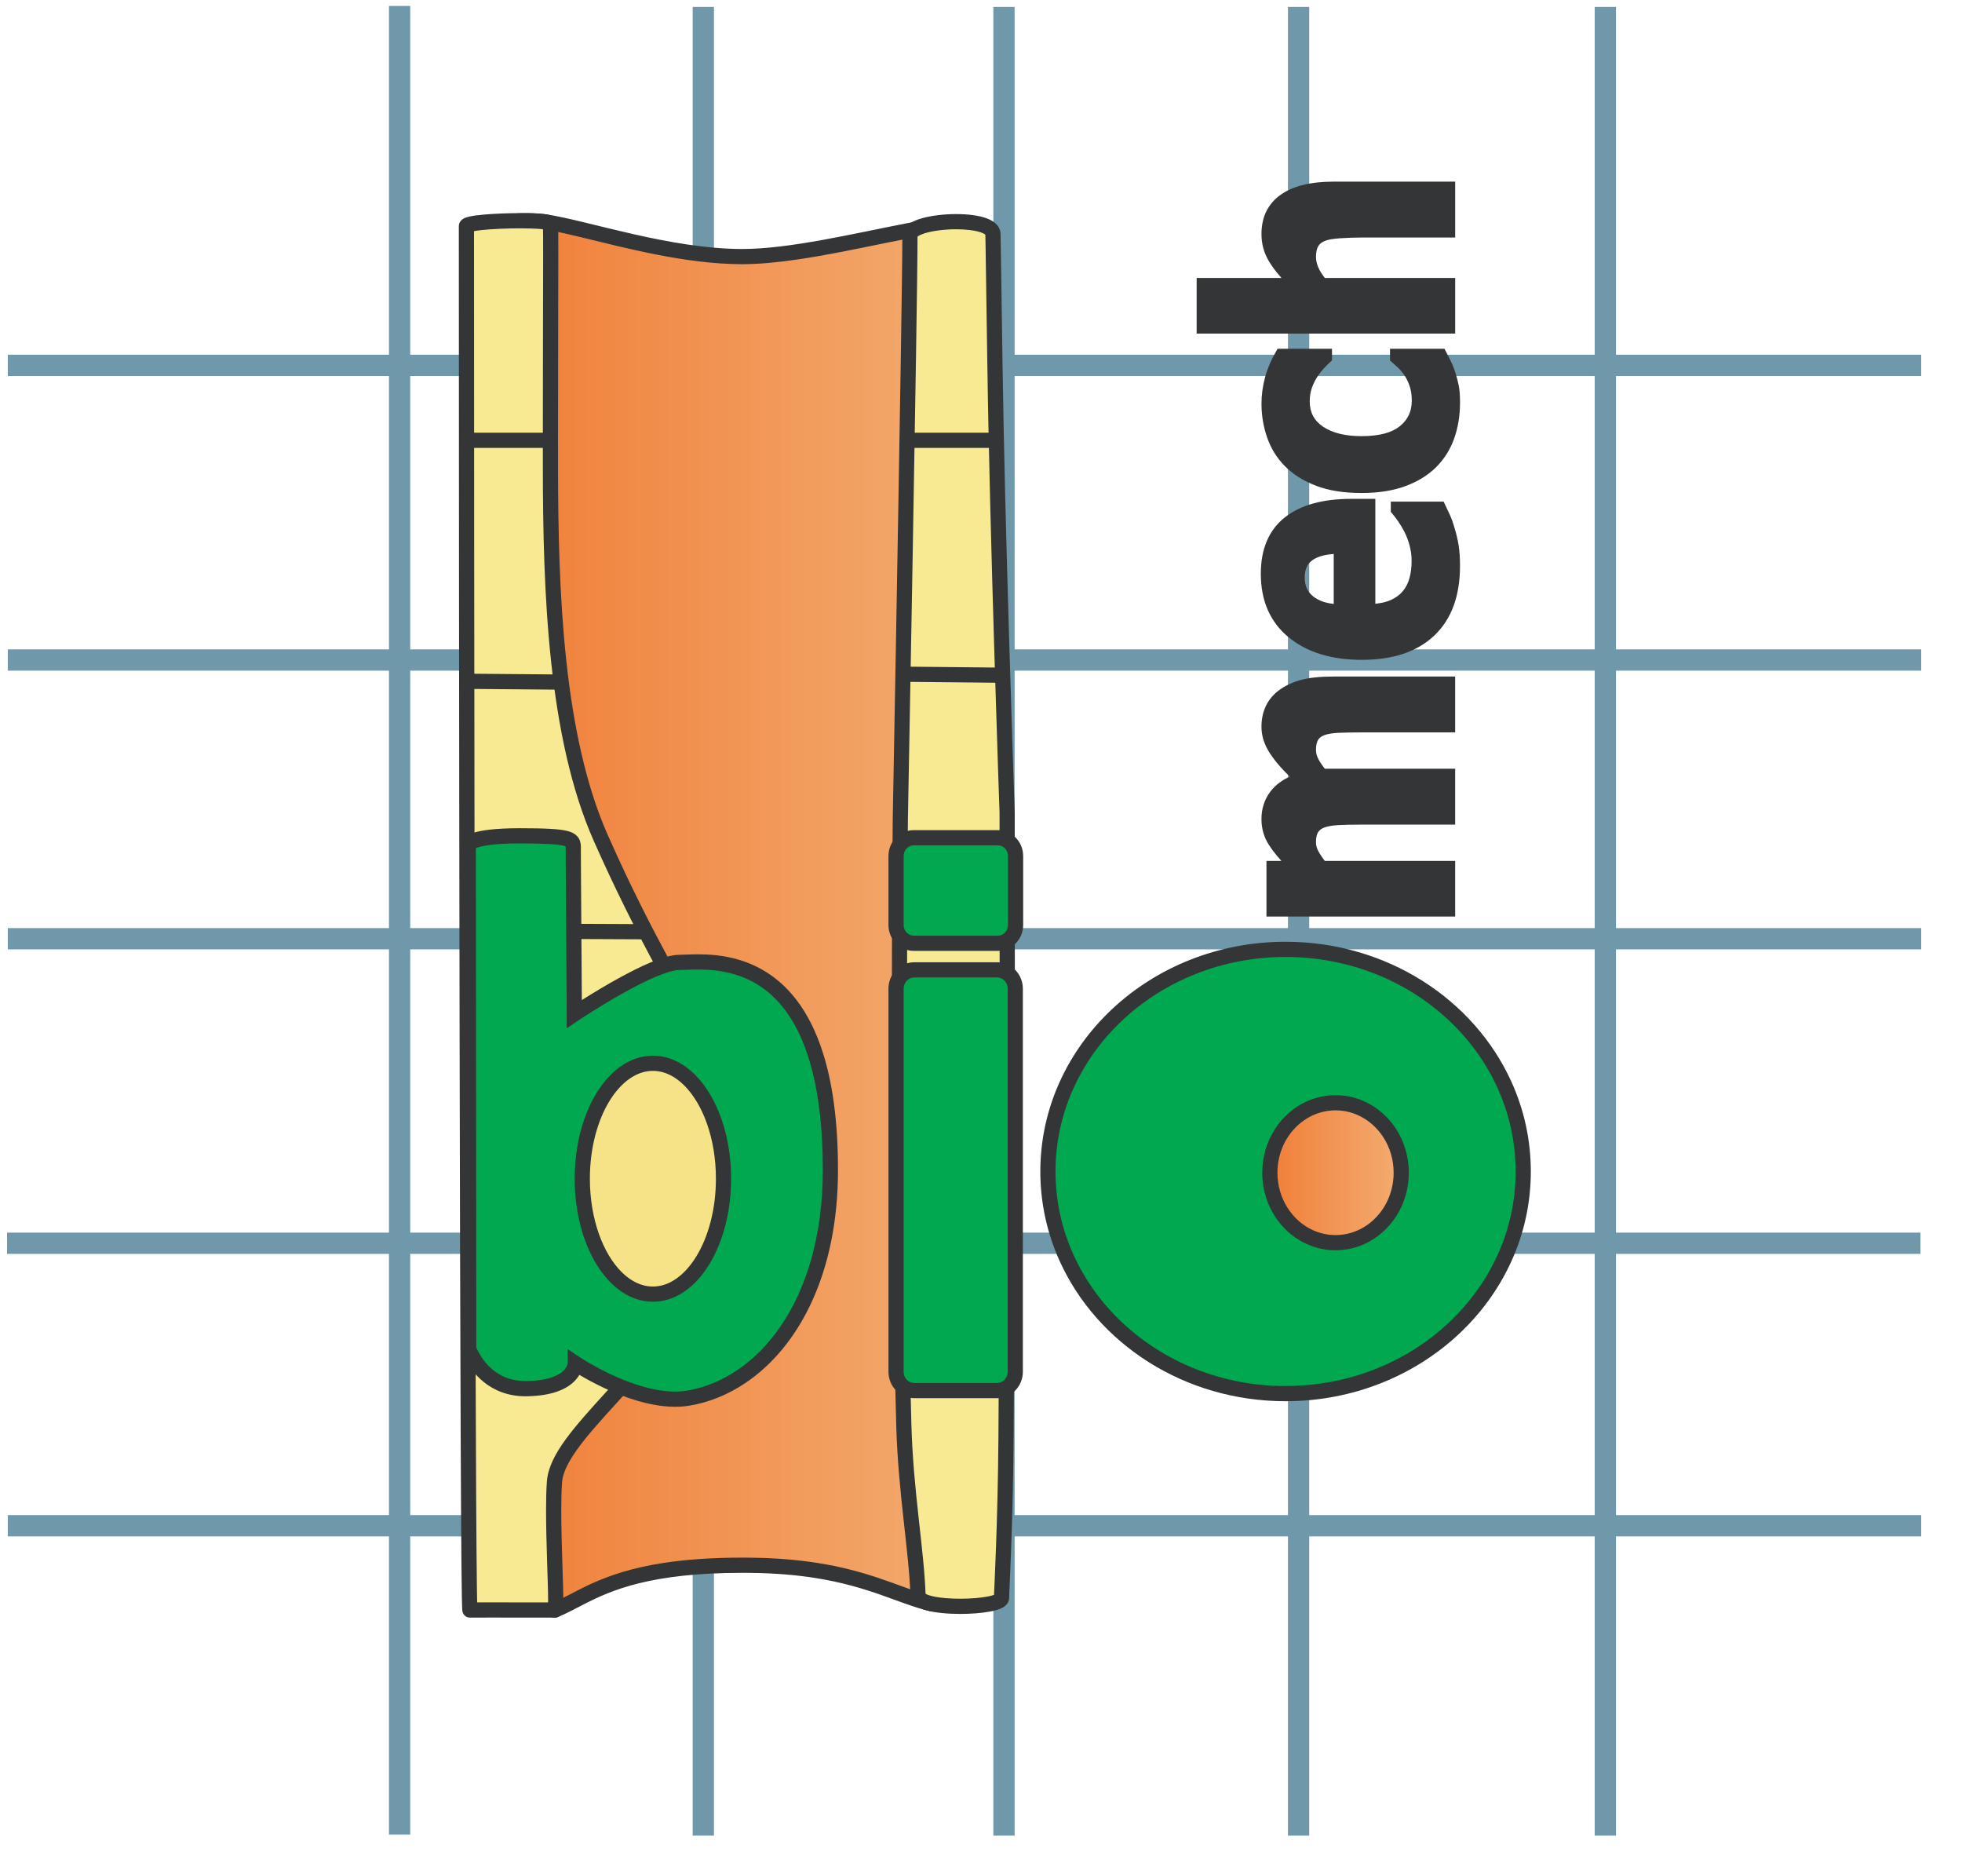
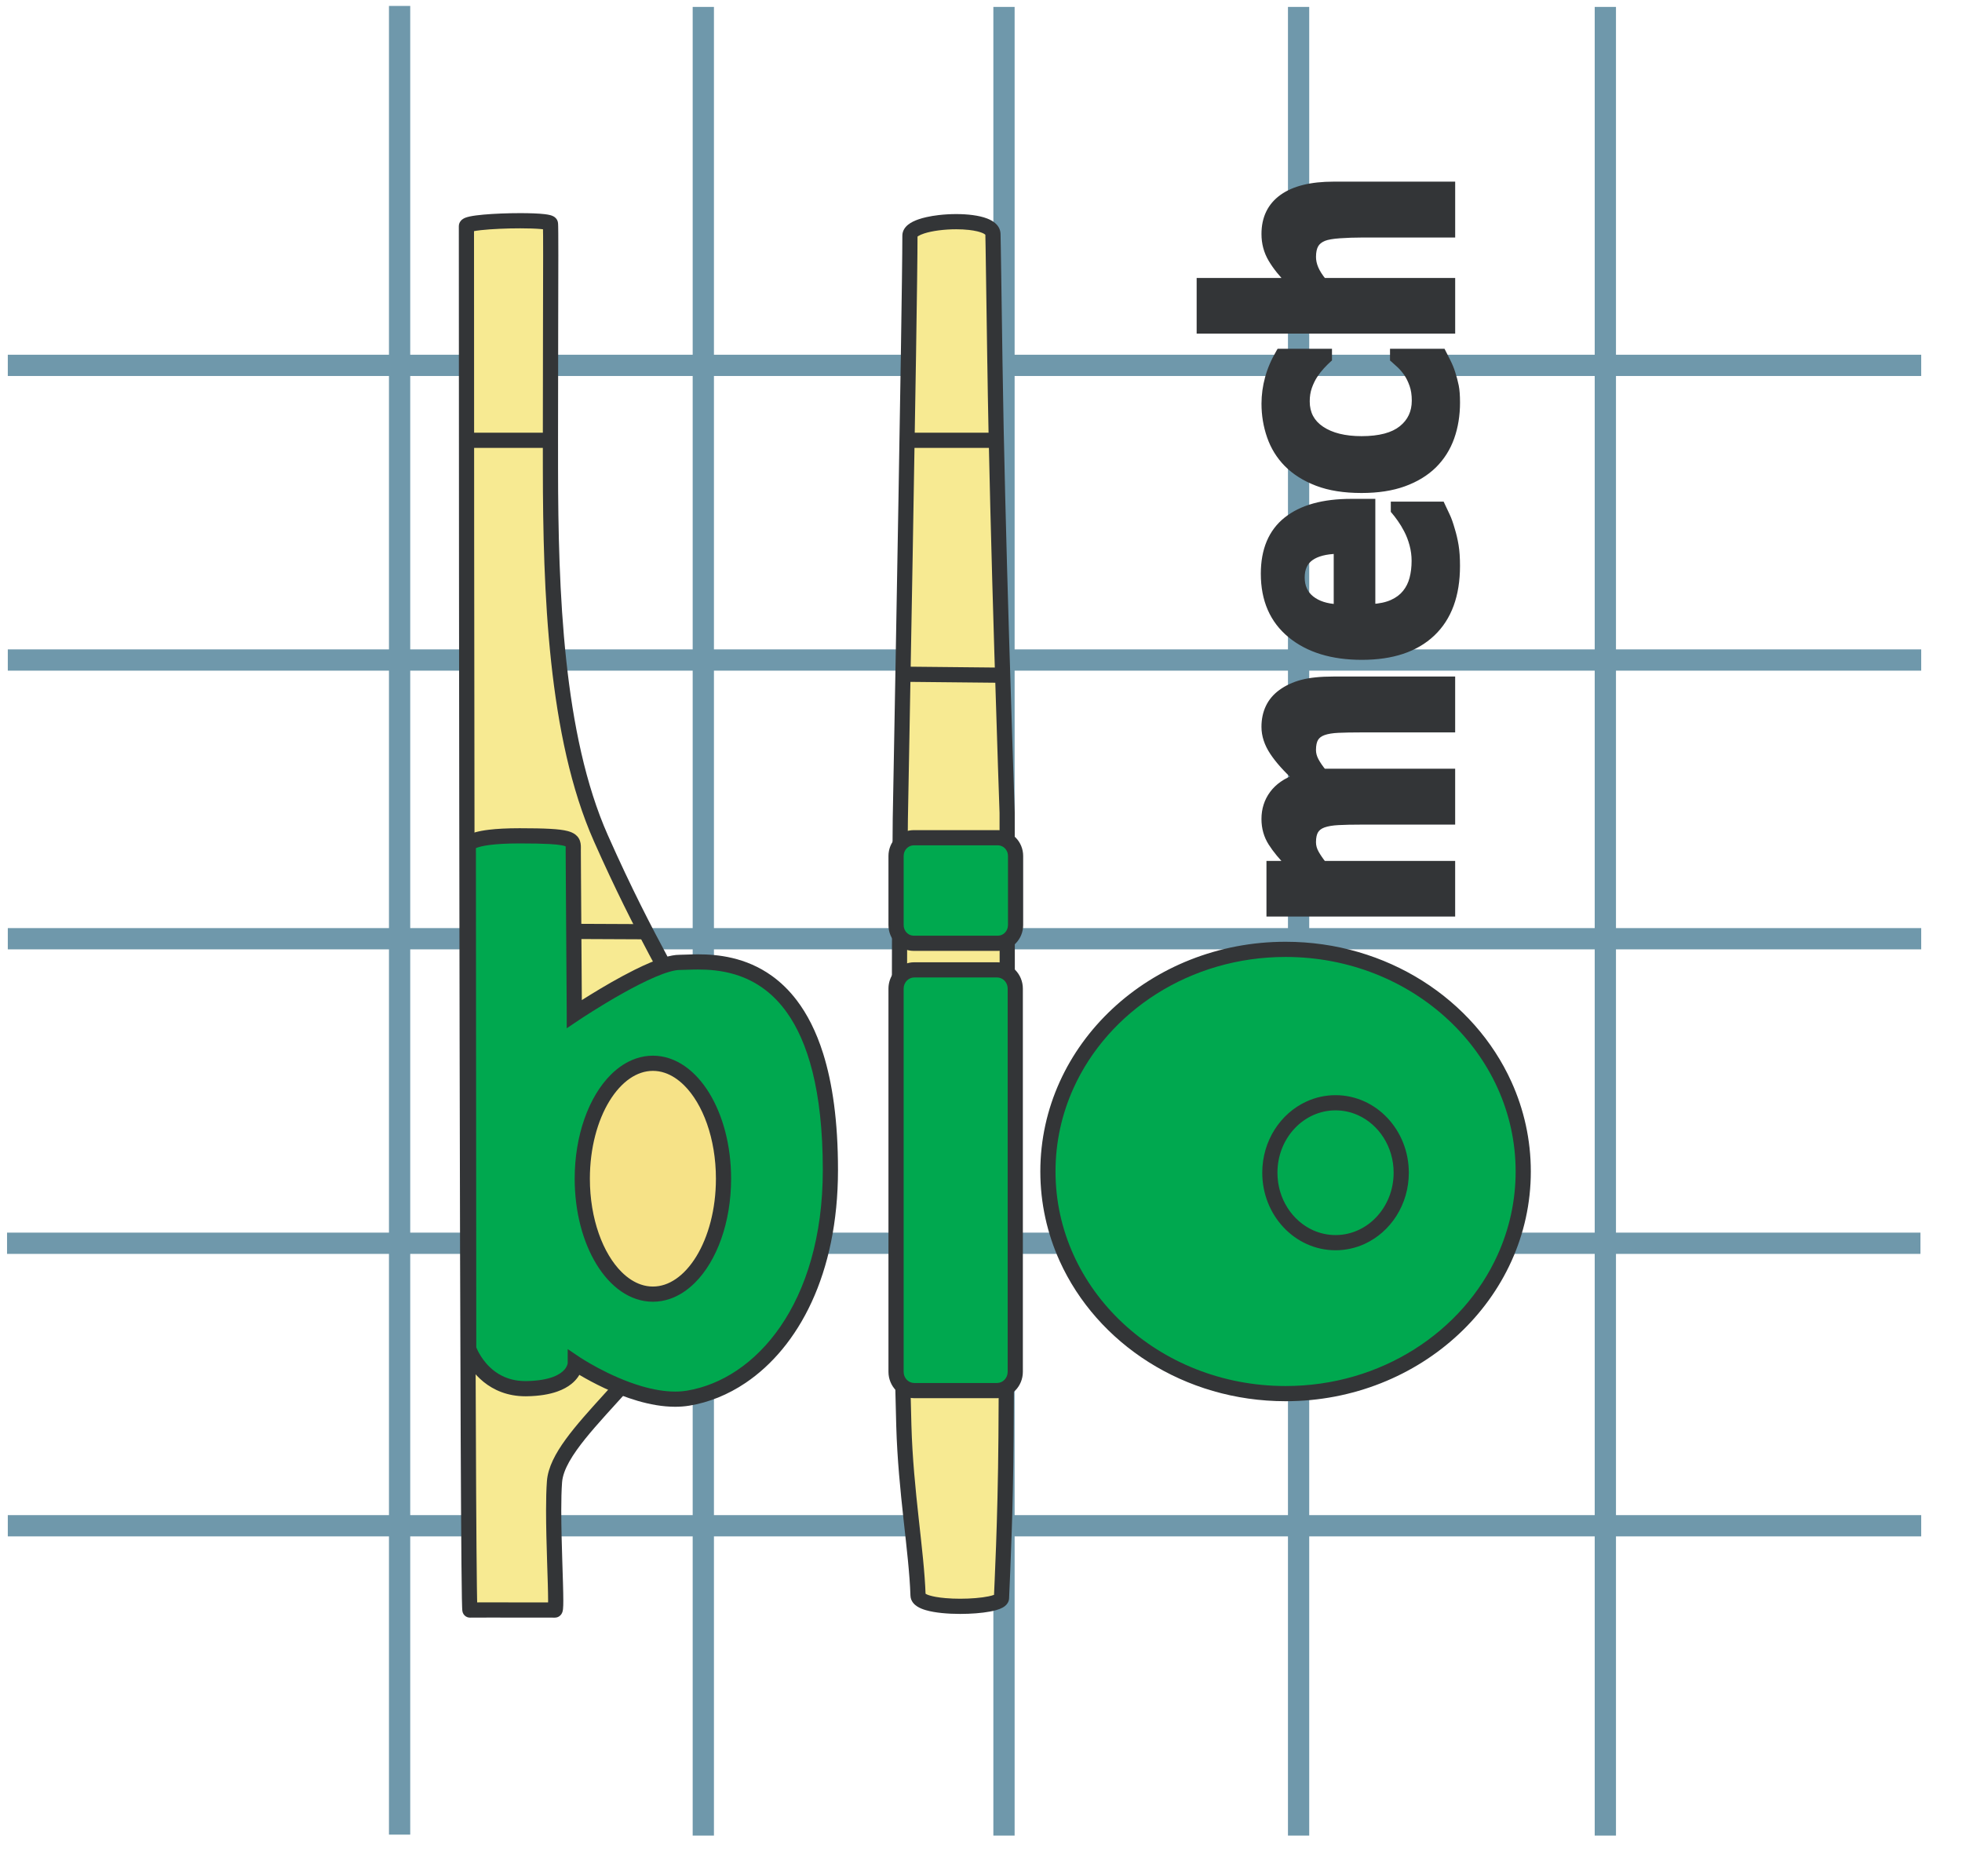
<svg xmlns="http://www.w3.org/2000/svg" width="100%" height="100%" viewBox="0 0 1292 1235" version="1.1" xml:space="preserve" style="fill-rule:evenodd;clip-rule:evenodd;stroke-linejoin:round;stroke-miterlimit:2;">
  <g>
    <path d="M1050.14,4.555l0,1204l14,0l0,-1204" style="fill:#6f98ab;fill-rule:nonzero;" />
    <path d="M848.138,4.555l0,1204l14,0l0,-1204" style="fill:#6f98ab;fill-rule:nonzero;" />
    <path d="M654.139,4.555l0,1204l14,0l0,-1204" style="fill:#6f98ab;fill-rule:nonzero;" />
    <path d="M456.14,4.555l0,1204l14,0l0,-1204" style="fill:#6f98ab;fill-rule:nonzero;" />
    <path d="M256.14,3.913l0,1204l14,0l0,-1204" style="fill:#6f98ab;fill-rule:nonzero;" />
    <path d="M5.14,247.555l1260,0l0,-14l-1260,0" style="fill:#6f98ab;fill-rule:nonzero;" />
    <path d="M5.14,441.555l1260,0l0,-14l-1260,0" style="fill:#6f98ab;fill-rule:nonzero;" />
    <path d="M5.14,625.055l1260,0l0,-14l-1260,0" style="fill:#6f98ab;fill-rule:nonzero;" />
    <path d="M4.64,825.555l1260,0l0,-14l-1260,0" style="fill:#6f98ab;fill-rule:nonzero;" />
    <path d="M5.14,1011.55l1260,0l0,-13.995l-1260,0" style="fill:#6f98ab;fill-rule:nonzero;" />
    <path d="M955.745,479.724l-59.578,0c-5.876,0 -10.831,0.09 -14.867,0.271c-4.035,0.181 -7.327,0.723 -9.876,1.626c-2.549,0.903 -4.407,2.304 -5.575,4.201c-1.169,1.897 -1.753,4.561 -1.753,7.994c0,2.41 0.621,4.788 1.859,7.136c1.24,2.349 2.992,4.909 5.256,7.678l84.534,0l0,31.798l-59.578,0c-5.804,0 -10.742,0.105 -14.813,0.316c-4.07,0.212 -7.381,0.768 -9.93,1.671c-2.549,0.903 -4.407,2.303 -5.575,4.2c-1.169,1.897 -1.753,4.532 -1.753,7.905c0,2.589 0.709,5.119 2.124,7.587c1.417,2.47 3.08,4.878 4.991,7.227l84.534,0l0,31.616l-119.26,0l0,-31.616l13.169,0c-5.168,-5.179 -9.203,-10.057 -12.107,-14.634c-2.902,-4.576 -4.354,-9.725 -4.354,-15.447c0,-6.202 1.735,-11.652 5.203,-16.35c3.47,-4.697 8.639,-8.279 15.506,-10.75c-6.655,-6.081 -11.771,-11.818 -15.346,-17.208c-3.574,-5.389 -5.363,-10.854 -5.363,-16.395c0,-4.697 0.886,-8.912 2.655,-12.647c1.771,-3.733 4.425,-6.895 7.965,-9.485c3.822,-2.83 8.373,-4.952 13.646,-6.368c5.275,-1.414 12.16,-2.123 20.656,-2.123l77.63,0l0,31.797Z" style="fill:#333537;fill-rule:nonzero;" />
    <path d="M955.745,479.724l0,-2.5l-59.578,0c-5.902,0 -10.889,0.091 -14.979,0.274c-4.198,0.19 -7.708,0.746 -10.599,1.767c-1.477,0.523 -2.812,1.211 -3.975,2.087c-1.161,0.874 -2.144,1.939 -2.894,3.159l0.001,-0.001c-0.762,1.237 -1.289,2.647 -1.629,4.198c-0.339,1.552 -0.495,3.25 -0.496,5.108c-0.003,2.842 0.744,5.646 2.147,8.301l0.001,0.003c1.344,2.544 3.19,5.228 5.532,8.093l0.75,0.917l83.219,0l0,26.798l-57.078,0c-5.835,0 -10.81,0.105 -14.942,0.319l-0.001,0c-4.227,0.223 -7.748,0.792 -10.635,1.812c-1.476,0.523 -2.812,1.211 -3.974,2.087c-1.162,0.873 -2.145,1.938 -2.895,3.158l0.001,0c-0.759,1.232 -1.287,2.633 -1.627,4.169c-0.341,1.538 -0.497,3.216 -0.498,5.047c-0.004,3.05 0.851,6.04 2.455,8.831l0.001,0.001c1.488,2.593 3.229,5.113 5.22,7.56l0.751,0.922l83.222,0l0,26.616l-114.26,0l0,-26.616l16.696,0l-4.258,-4.266c-5.073,-5.083 -8.993,-9.835 -11.765,-14.207c-2.643,-4.179 -3.959,-8.807 -3.965,-14.108c0.01,-5.739 1.57,-10.588 4.714,-14.865l0.044,-0.06l-0.044,0.06c3.12,-4.22 7.814,-7.53 14.341,-9.882l3.899,-1.403l-3.059,-2.795c-6.548,-5.983 -11.53,-11.588 -14.949,-16.745c-3.355,-5.069 -4.941,-10.018 -4.946,-15.013c0.002,-4.386 0.821,-8.209 2.414,-11.576l0,0.001c1.593,-3.35 3.945,-6.166 7.182,-8.539l0.012,-0.008c3.538,-2.62 7.788,-4.615 12.807,-5.963l-0.001,0c4.952,-1.332 11.652,-2.041 20.008,-2.038l75.13,0l0,29.297l2.5,0l0,-2.5l0,2.5l2.5,0l0,-34.297l-80.13,0c-8.637,0.003 -15.706,0.711 -21.303,2.209l-0.001,0c-5.528,1.483 -10.38,3.733 -14.486,6.773l0.012,-0.008c-3.843,2.806 -6.799,6.314 -8.748,10.431l0,0.001c-1.946,4.103 -2.898,8.708 -2.896,13.717c-0.005,6.088 1.986,12.069 5.78,17.777c3.732,5.624 8.982,11.491 15.742,17.672l1.687,-1.846l-0.846,-2.352c-7.208,2.588 -12.852,6.442 -16.671,11.616l0,0.001c-3.791,5.118 -5.703,11.17 -5.692,17.835c-0.007,6.143 1.582,11.813 4.743,16.786c3.035,4.783 7.186,9.786 12.448,15.061l1.77,-1.766l0,-2.5l-15.669,0l0,36.616l124.26,0l0,-36.616l-87.034,0l0,2.5l1.94,-1.578c-1.832,-2.25 -3.417,-4.547 -4.762,-6.893l0,0.001c-1.225,-2.147 -1.789,-4.215 -1.793,-6.344c0,-1.542 0.135,-2.868 0.379,-3.965c0.243,-1.098 0.592,-1.963 1.002,-2.628l0.001,-0.001c0.418,-0.677 0.949,-1.26 1.645,-1.787c0.696,-0.524 1.564,-0.988 2.636,-1.368c2.211,-0.787 5.312,-1.33 9.225,-1.531l-0.001,0c4.011,-0.207 8.91,-0.312 14.684,-0.312l62.078,0l0,-36.798l-87.034,0l0,2.5l1.936,-1.582c-2.187,-2.673 -3.846,-5.11 -4.982,-7.263l0.001,0.002c-1.072,-2.042 -1.567,-3.994 -1.57,-5.971c0,-1.575 0.136,-2.925 0.38,-4.038c0.244,-1.114 0.594,-1.985 1.001,-2.645l0.001,0c0.418,-0.678 0.949,-1.261 1.645,-1.788c0.696,-0.524 1.564,-0.987 2.636,-1.367c2.207,-0.786 5.281,-1.315 9.153,-1.485c3.983,-0.179 8.905,-0.269 14.755,-0.269l62.078,0l0,-2.5l-2.5,0Z" style="fill:#333537;fill-rule:nonzero;" />
    <path d="M880.77,362.112c-7.859,0.181 -13.841,1.731 -17.948,4.652c-4.105,2.922 -6.159,7.393 -6.159,13.414c0,6.143 2.16,10.946 6.478,14.408c4.319,3.464 10.194,5.375 17.629,5.736l0,-38.21Zm78.16,10.478c0,19.151 -5.379,33.829 -16.141,44.037c-10.761,10.208 -26.089,15.312 -45.985,15.312c-19.468,0 -35.008,-4.757 -46.62,-14.273c-11.61,-9.515 -17.416,-22.823 -17.416,-39.927c0,-15.537 4.922,-27.219 14.762,-35.049c9.842,-7.828 23.93,-11.743 42.265,-11.743l13.381,0l0,69.285c5.523,-0.301 10.143,-1.294 13.86,-2.981c3.716,-1.686 6.673,-3.914 8.867,-6.685c2.195,-2.71 3.77,-5.871 4.725,-9.484c0.956,-3.614 1.434,-7.558 1.434,-11.834c0,-3.673 -0.478,-7.286 -1.434,-10.84c-0.955,-3.553 -2.212,-6.804 -3.769,-9.756c-1.345,-2.588 -2.796,-4.982 -4.355,-7.181c-1.556,-2.198 -2.936,-3.989 -4.141,-5.375l0,-3.343l30.691,0c1.205,2.591 2.319,4.955 3.345,7.092c1.027,2.138 2.071,5.074 3.134,8.807c1.061,3.433 1.892,6.971 2.495,10.614c0.6,3.645 0.902,8.085 0.902,13.324Z" style="fill:#333537;fill-rule:nonzero;" />
    <path d="M880.77,362.112l-0.057,-2.5c-4.08,0.095 -7.725,0.543 -10.951,1.378c-3.224,0.836 -6.036,2.064 -8.389,3.736l-0.001,0.001c-2.385,1.692 -4.241,3.913 -5.441,6.538c-1.206,2.626 -1.769,5.621 -1.768,8.913c-0.002,3.362 0.594,6.467 1.839,9.235c1.241,2.767 3.133,5.17 5.575,7.124l0,-0.001c2.417,1.939 5.249,3.422 8.437,4.459c3.189,1.037 6.736,1.635 10.635,1.824l2.621,0.128l0,-43.393l-2.557,0.058l0.057,2.5l-2.5,0l0,38.21l2.5,0l0.121,-2.497c-3.536,-0.171 -6.644,-0.71 -9.33,-1.585c-2.688,-0.875 -4.953,-2.08 -6.856,-3.604l0,-0.001c-1.877,-1.508 -3.224,-3.238 -4.142,-5.273c-0.915,-2.035 -1.399,-4.403 -1.4,-7.184c0,-2.729 0.464,-4.981 1.312,-6.826c0.853,-1.846 2.077,-3.321 3.797,-4.552l-0.002,0.001c1.755,-1.248 3.988,-2.256 6.746,-2.971c2.756,-0.715 6.031,-1.133 9.811,-1.219l-0.057,-2.499l-2.5,0l2.5,0Zm80.66,10.478l-5,0c0,9.343 -1.313,17.504 -3.882,24.512c-2.572,7.01 -6.385,12.875 -11.48,17.711c-5.101,4.836 -11.279,8.473 -18.636,10.926c-7.355,2.449 -15.893,3.7 -25.628,3.7c-9.531,0 -18.034,-1.166 -25.524,-3.459c-7.491,-2.294 -13.97,-5.708 -19.511,-10.248c-5.52,-4.527 -9.607,-9.891 -12.355,-16.183c-2.745,-6.292 -4.145,-13.538 -4.146,-21.81c0,-7.507 1.189,-13.971 3.495,-19.444c2.31,-5.475 5.721,-9.982 10.323,-13.649l0,0.001c4.623,-3.677 10.284,-6.471 17.061,-8.355c6.774,-1.883 14.658,-2.846 23.648,-2.845l10.881,0l0,69.425l2.636,-0.144c5.743,-0.314 10.663,-1.346 14.757,-3.2c4.014,-1.818 7.326,-4.289 9.794,-7.41l-1.96,-1.552l1.942,1.574c2.428,-2.994 4.166,-6.499 5.2,-10.42c1.019,-3.849 1.517,-8.01 1.517,-12.472c0,-3.89 -0.507,-7.727 -1.52,-11.489c-0.998,-3.714 -2.32,-7.143 -3.972,-10.274l0.007,0.015c-1.393,-2.682 -2.903,-5.175 -4.533,-7.475c-1.589,-2.243 -3.011,-4.092 -4.295,-5.569l-1.886,1.64l2.5,0l0,-0.843l28.191,0l0,-2.5l-2.267,1.055c1.209,2.597 2.327,4.97 3.358,7.118l0,0.001c0.931,1.932 1.946,4.761 2.983,8.41l0.016,0.054c1.027,3.321 1.833,6.748 2.417,10.283l0,-0.001c0.57,3.456 0.87,7.775 0.869,12.917l5,0c-0.001,-5.336 -0.305,-9.898 -0.935,-13.73l-0.004,-0.021l0.003,0.019c-0.62,-3.751 -1.477,-7.4 -2.573,-10.944l-2.388,0.738l2.404,-0.684c-1.088,-3.818 -2.16,-6.861 -3.285,-9.206l-0.005,-0.012l0.006,0.013c-1.02,-2.125 -2.13,-4.481 -3.332,-7.064l-0.673,-1.446l-34.785,0l0,6.777l0.613,0.706c1.126,1.295 2.465,3.028 3.988,5.18c1.488,2.099 2.88,4.393 4.176,6.889l0.005,0.008l0.003,0.006c1.463,2.772 2.654,5.847 3.566,9.238c0.9,3.346 1.348,6.735 1.348,10.191c0,4.091 -0.457,7.817 -1.35,11.194c-0.876,3.306 -2.289,6.125 -4.252,8.551l-0.009,0.012l-0.008,0.01c-1.919,2.42 -4.521,4.406 -7.94,5.959c-3.341,1.519 -7.661,2.475 -12.963,2.762l0.136,2.496l2.5,0l0,-71.785l-15.881,0c-9.344,0 -17.672,0.996 -24.987,3.027c-7.312,2.031 -13.616,5.108 -18.834,9.259l-0.001,0.001c-5.238,4.162 -9.208,9.411 -11.818,15.62c-2.615,6.21 -3.887,13.355 -3.887,21.385c-0.001,8.832 1.501,16.792 4.563,23.809c3.057,7.016 7.678,13.065 13.768,18.052c6.072,4.977 13.169,8.699 21.217,11.161c8.051,2.464 17.051,3.677 26.988,3.677c10.16,0 19.234,-1.301 27.208,-3.955c7.97,-2.652 14.837,-6.671 20.497,-12.042c5.668,-5.372 9.926,-11.949 12.734,-19.618c2.811,-7.672 4.187,-16.425 4.187,-26.233Z" style="fill:#333537;fill-rule:nonzero;" />
    <path d="M958.93,264.914c0,8.371 -1.239,16.034 -3.717,22.989c-2.477,6.956 -6.299,12.994 -11.468,18.112c-5.168,5.059 -11.664,9.004 -19.489,11.834c-7.821,2.831 -17.044,4.245 -27.664,4.245c-11.397,0 -21.095,-1.535 -29.097,-4.607c-8,-3.071 -14.584,-7.226 -19.753,-12.465c-4.955,-5.059 -8.619,-11.005 -10.992,-17.841c-2.371,-6.834 -3.557,-13.956 -3.557,-21.364c0,-5.6 0.762,-11.201 2.283,-16.801c1.523,-5.601 3.947,-11.231 7.274,-16.893l31.86,0l0,4.065c-1.415,1.265 -2.974,2.816 -4.673,4.652c-1.699,1.838 -3.255,3.84 -4.672,6.008c-1.487,2.289 -2.743,4.878 -3.77,7.768c-1.026,2.891 -1.54,6.113 -1.54,9.666c0,8.07 3.31,14.317 9.929,18.743c6.621,4.427 15.524,6.64 26.708,6.64c11.966,0 20.886,-2.363 26.762,-7.091c5.878,-4.727 8.814,-11.005 8.814,-18.834c0,-3.975 -0.531,-7.467 -1.592,-10.479c-1.063,-3.01 -2.336,-5.6 -3.824,-7.768c-1.486,-2.108 -3.026,-3.914 -4.619,-5.42c-1.594,-1.505 -3.027,-2.801 -4.302,-3.885l0,-4.065l31.86,0c0.921,1.807 1.983,3.9 3.186,6.278c1.204,2.38 2.196,4.804 2.974,7.272c0.99,3.072 1.752,5.948 2.283,8.627c0.531,2.68 0.796,6.219 0.796,10.614Z" style="fill:#333537;fill-rule:nonzero;" />
    <path d="M961.43,264.914l-5,0c0,8.126 -1.201,15.494 -3.572,22.15c-2.361,6.621 -5.966,12.313 -10.872,17.175l0.01,-0.01c-4.883,4.777 -11.047,8.539 -18.59,11.269l-0.001,0c-7.478,2.709 -16.413,4.097 -26.813,4.096c-11.175,0.002 -20.573,-1.511 -28.202,-4.441c-7.726,-2.967 -13.983,-6.936 -18.869,-11.887l0.007,0.006c-4.699,-4.8 -8.154,-10.404 -10.416,-16.911c-2.278,-6.57 -3.418,-13.403 -3.419,-20.544c0,-5.373 0.73,-10.748 2.196,-16.146l-0.001,0.001c1.459,-5.362 3.789,-10.787 7.018,-16.282l-2.156,-1.267l0,2.5l29.36,0l0,1.565l2.5,0l-1.666,-1.864c-1.492,1.334 -3.102,2.938 -4.842,4.818l-0.001,0.001c-1.797,1.944 -3.439,4.057 -4.929,6.337l-0.003,0.006c-1.607,2.472 -2.945,5.241 -4.03,8.293l-0.001,0.001c-1.133,3.196 -1.684,6.709 -1.683,10.502c-0.003,4.373 0.906,8.389 2.773,11.908c1.863,3.523 4.666,6.51 8.267,8.914c7.177,4.792 16.595,7.06 28.097,7.061c6.147,-0.001 11.577,-0.604 16.305,-1.856c4.725,-1.251 8.76,-3.161 12.024,-5.788l0,0.001c3.201,-2.571 5.672,-5.639 7.309,-9.142c1.64,-3.503 2.44,-7.415 2.438,-11.64c0,-4.196 -0.559,-7.971 -1.735,-11.31l0,-0.001c-1.121,-3.177 -2.483,-5.965 -4.119,-8.351l-0.009,-0.012l-0.01,-0.014c-1.567,-2.222 -3.211,-4.157 -4.944,-5.796l-0.001,-0.001c-1.618,-1.527 -3.08,-2.85 -4.399,-3.971l-1.62,1.904l2.5,0l0,-1.565l29.36,0l0,-2.5l-2.227,1.135c0.919,1.804 1.98,3.895 3.183,6.272c1.145,2.263 2.083,4.559 2.82,6.895l0.002,0.007l0.003,0.009c0.965,2.993 1.701,5.779 2.21,8.345c0.483,2.427 0.75,5.835 0.748,10.128l5,0c-0.002,-4.498 -0.264,-8.167 -0.844,-11.1c-0.553,-2.791 -1.34,-5.759 -2.356,-8.908l0.005,0.016c-0.82,-2.602 -1.864,-5.153 -3.127,-7.649c-1.204,-2.38 -2.267,-4.476 -3.19,-6.285l-0.695,-1.365l-35.892,0l0,7.721l0.881,0.748c1.23,1.047 2.634,2.316 4.205,3.799l-0.001,-0.002c1.452,1.373 2.888,3.052 4.293,5.045l2.043,-1.441l-2.061,1.414c1.338,1.95 2.524,4.342 3.527,7.186l0.005,0.015l-0.005,-0.016c0.947,2.685 1.451,5.894 1.45,9.648c-0.001,3.604 -0.67,6.745 -1.967,9.521c-1.301,2.774 -3.238,5.209 -5.914,7.364l0,0.001c-2.613,2.102 -5.975,3.738 -10.171,4.85c-4.192,1.112 -9.205,1.69 -15.024,1.689c-10.867,0.001 -19.254,-2.158 -25.318,-6.218c-3.019,-2.022 -5.18,-4.372 -6.628,-7.097c-1.442,-2.728 -2.189,-5.871 -2.191,-9.568c0,-3.313 0.479,-6.244 1.396,-8.83l-0.001,0.001c0.97,-2.729 2.143,-5.137 3.511,-7.243l-0.003,0.005c1.344,-2.056 2.813,-3.945 4.415,-5.677l-0.001,0c1.658,-1.792 3.166,-3.29 4.504,-4.486l0.834,-0.745l0,-7.684l-35.79,0l-0.725,1.233c-3.425,5.829 -5.943,11.664 -7.531,17.503l-0.001,0.001c-1.576,5.804 -2.37,11.63 -2.37,17.457c-0.001,7.674 1.232,15.085 3.696,22.183c2.484,7.166 6.355,13.454 11.567,18.771l0.006,0.006c5.452,5.527 12.363,9.869 20.637,13.044c8.375,3.213 18.373,4.772 29.993,4.773c10.841,-0.001 20.351,-1.44 28.515,-4.395l0.081,-0.029l-0.081,0.03c8.105,-2.931 14.933,-7.059 20.386,-12.398l0.006,-0.006l0.005,-0.004c5.431,-5.375 9.47,-11.759 12.064,-19.05c2.585,-7.255 3.863,-15.211 3.862,-23.828Z" style="fill:#333537;fill-rule:nonzero;" />
    <path d="M955.745,122.099l0,31.797l-59.153,0c-4.813,0 -9.61,0.167 -14.388,0.497c-4.78,0.331 -8.301,0.948 -10.568,1.852c-2.689,1.084 -4.619,2.65 -5.787,4.697c-1.169,2.048 -1.753,4.788 -1.753,8.22c0,2.59 0.568,5.21 1.699,7.859c1.134,2.65 2.939,5.48 5.416,8.491l84.534,0l0,31.616l-165.243,0l0,-31.616l59.152,0c-5.168,-5.178 -9.203,-10.221 -12.107,-15.131c-2.902,-4.907 -4.354,-10.342 -4.354,-16.304c0,-10.358 3.841,-18.277 11.522,-23.758c7.683,-5.479 18.816,-8.22 33.4,-8.22l77.63,0Z" style="fill:#333537;fill-rule:nonzero;" />
    <path d="M955.745,122.099l-2.5,0l0,29.297l-56.653,0c-4.871,0 -9.725,0.169 -14.561,0.503c-2.455,0.17 -4.61,0.414 -6.485,0.743c-1.876,0.33 -3.471,0.738 -4.835,1.28l-0.006,0.003l-0.003,0.001c-1.539,0.62 -2.918,1.401 -4.106,2.365c-1.187,0.962 -2.177,2.111 -2.918,3.412c-1.466,2.582 -2.078,5.751 -2.082,9.459c-0.001,2.957 0.653,5.924 1.9,8.841l0.001,0.001c1.26,2.941 3.198,5.952 5.784,9.097l0.75,0.911l83.214,0l0,26.616l-160.243,0l0,-26.616l62.678,0l-4.257,-4.266c-5.055,-5.064 -8.956,-9.956 -11.724,-14.637c-2.671,-4.527 -4.001,-9.475 -4.006,-15.032c0.001,-4.873 0.899,-9.045 2.63,-12.617c1.736,-3.571 4.307,-6.577 7.844,-9.106c3.535,-2.521 7.935,-4.462 13.257,-5.772c5.321,-1.311 11.555,-1.984 18.691,-1.983l77.63,0l0,-2.5l-2.5,0l2.5,0l0,-2.5l-77.63,0c-7.449,0 -14.073,0.698 -19.886,2.128c-5.81,1.43 -10.818,3.599 -14.965,6.556l-0.011,0.008l0.01,-0.007c-4.144,2.952 -7.334,6.646 -9.439,10.994c-2.11,4.348 -3.133,9.314 -3.131,14.799c-0.006,6.366 1.569,12.288 4.702,17.577c3.04,5.137 7.208,10.331 12.489,15.624l1.77,-1.766l0,-2.5l-61.652,0l0,36.616l170.243,0l0,-36.616l-87.034,0l0,2.5l1.931,-1.588c-2.369,-2.877 -4.04,-5.526 -5.048,-7.886l0,0.001c-1.016,-2.382 -1.497,-4.654 -1.498,-6.877c-0.004,-3.157 0.552,-5.467 1.424,-6.981c0.427,-0.746 0.985,-1.404 1.728,-2.008c0.741,-0.602 1.672,-1.146 2.823,-1.61l-0.009,0.004c0.902,-0.361 2.201,-0.713 3.847,-1c1.647,-0.289 3.643,-0.519 5.968,-0.68l0.01,-0.001l-0.011,0.001c4.721,-0.326 9.46,-0.491 14.216,-0.491l61.653,0l0,-36.797l-2.5,0l0,2.5Z" style="fill:#333537;fill-rule:nonzero;" />
-     <path d="M334.802,145.949c0,0 13.139,-1.53 24.448,0.179c27.215,4.113 80.621,22.62 128.965,22.812c43.037,0.171 105.668,-18.718 141.927,-21.981c21.897,-1.971 4.73,913.991 -16.361,909.051c-27,-6.34 -52.43,-24.76 -119.975,-25.43c-85.906,-0.85 -106.166,20.47 -128.416,29.47c-21.025,8.51 -22.916,-914.718 -22.916,-914.718l-7.672,0.617Z" style="fill:url(#_Linear1);" />
-     <path d="M335.38,150.915l0.004,0c0.201,-0.024 5.334,-0.598 11.691,-0.596c3.662,-0.002 7.732,0.192 11.428,0.753c6.503,0.98 14.859,2.88 24.407,5.189c14.335,3.462 31.389,7.835 49.472,11.368c18.088,3.532 37.213,6.234 55.813,6.311c0.201,0.001 0.402,0.001 0.603,0.001c11.115,-0.002 23.279,-1.203 35.875,-3.03c18.887,-2.743 38.746,-6.905 57.225,-10.67c18.465,-3.767 35.588,-7.129 48.692,-8.303l-0.378,-4.197l0,4.214c0.127,0 0.254,-0.005 0.378,-0.017l-0.378,-4.197l0,4.214l0,-4.166l-1.666,3.822c0.454,0.201 1.058,0.347 1.666,0.344l0,-4.166l-1.666,3.822l1.498,-3.437l-2.475,2.823c0.209,0.183 0.525,0.416 0.977,0.614l1.498,-3.437l-2.475,2.823l1.8,-2.053l-2.182,1.65c0.063,0.082 0.175,0.22 0.382,0.403l1.8,-2.053l-2.182,1.65l1.125,-0.851l-1.184,0.766l0.059,0.085l1.125,-0.851l-1.184,0.766l0.457,-0.296l-0.467,0.282l0.01,0.014l0.457,-0.296l-0.467,0.282l0.013,0.022c0.091,0.152 0.405,0.928 0.7,2.07c0.575,2.165 1.188,5.657 1.747,10.168c0.985,7.913 1.849,19.02 2.576,32.746c2.186,41.205 3.167,106.055 3.166,182.031c0.001,134.586 -3.07,304.178 -7.9,440.065c-2.415,67.94 -5.27,127.466 -8.394,169.921c-1.56,21.222 -3.193,38.192 -4.848,49.692c-0.82,5.73 -1.665,10.13 -2.422,12.8c-0.363,1.32 -0.744,2.22 -0.857,2.4l-0.015,0.03l1.985,1.26l-1.441,-1.82c-0.436,0.35 -0.53,0.55 -0.544,0.56l1.985,1.26l-1.441,-1.82l2.387,3.02l-1.416,-3.58c-0.435,0.17 -0.751,0.38 -0.971,0.56l2.387,3.02l-1.416,-3.58l1.552,3.92l0,-4.21c-0.568,-0.01 -1.122,0.12 -1.552,0.29l1.552,3.92l0,-4.21l0,4.22l0.927,-4.12c-0.27,-0.06 -0.584,-0.1 -0.927,-0.1l0,4.22l0.927,-4.12l0.045,0.01c-6.392,-1.5 -12.864,-3.76 -20.073,-6.38c-10.81,-3.93 -23.255,-8.63 -39.387,-12.38c-16.136,-3.76 -35.945,-6.55 -61.607,-6.8c-1.687,-0.019 -3.349,-0.029 -4.988,-0.029c-20.649,0 -37.474,1.309 -51.465,3.429c-20.979,3.17 -35.613,8.21 -46.956,13.3c-5.668,2.54 -10.505,5.07 -14.871,7.34c-4.368,2.27 -8.26,4.26 -12.061,5.8l0.002,0l1.585,3.92l0,-4.23c-0.581,0 -1.148,0.13 -1.585,0.31l1.585,3.92l0,-4.23l0,4.26l1.39,-4.02c-0.405,-0.15 -0.896,-0.24 -1.39,-0.24l0,4.26l1.39,-4.02l-1.224,3.54l2.719,-2.61c-0.225,-0.23 -0.673,-0.64 -1.495,-0.93l-1.224,3.54l2.719,-2.61l-1.723,1.65l1.941,-1.4c-0.039,-0.05 -0.104,-0.14 -0.218,-0.25l-1.723,1.65l1.941,-1.4l-0.997,0.72l1.035,-0.66l-0.038,-0.06l-0.997,0.72l1.035,-0.66l-0.211,0.13l0.217,-0.12l-0.006,-0.01l-0.211,0.13l0.217,-0.12c-0.027,-0.04 -0.249,-0.5 -0.475,-1.23c-0.465,-1.45 -1.016,-3.91 -1.545,-7.13c-1.035,-6.24 -2.044,-15.36 -2.993,-26.85c-1.782,-21.541 -3.372,-51.449 -4.782,-87.228c-4.936,-125.252 -7.683,-322.502 -9.194,-488.39c-0.755,-82.948 -1.202,-158.062 -1.459,-212.439c-0.129,-27.188 -0.211,-49.192 -0.26,-64.398c-0.025,-7.604 -0.042,-13.507 -0.052,-17.51c-0.011,-4.003 -0.015,-6.097 -0.015,-6.103l-10,0.02c0,0.011 0.469,228.716 3.532,457.447c1.532,114.369 3.711,228.736 6.808,314.569c1.549,42.922 3.325,78.697 5.374,103.852c1.027,12.591 2.113,22.5 3.312,29.48c0.609,3.5 1.219,6.24 1.997,8.47c0.408,1.12 0.819,2.12 1.582,3.2c0.393,0.54 0.888,1.13 1.692,1.7c0.401,0.27 0.887,0.54 1.456,0.74c0.567,0.19 1.219,0.31 1.875,0.31c0.773,0.01 1.532,-0.16 2.161,-0.42l0.002,0c5.842,-2.37 11.276,-5.39 17.404,-8.52c9.191,-4.7 19.981,-9.759 36.151,-13.759c16.16,-3.98 37.701,-6.86 68.048,-6.86c1.605,0 3.234,0.01 4.889,0.029c16.662,0.16 30.667,1.42 42.723,3.3c18.087,2.83 31.786,7.041 43.631,11.19c5.923,2.08 11.384,4.14 16.703,6.01c5.317,1.87 10.496,3.54 15.825,4.79l0.021,0.01l0.025,0.01c0.383,0.08 0.811,0.14 1.266,0.14c0.871,0 1.718,-0.21 2.392,-0.52c0.674,-0.31 1.194,-0.69 1.607,-1.06c0.813,-0.74 1.267,-1.45 1.66,-2.13c0.744,-1.34 1.222,-2.72 1.711,-4.39c0.917,-3.2 1.732,-7.45 2.545,-12.86c1.515,-10.139 2.967,-24.29 4.37,-41.861c4.905,-61.463 9.17,-164.7 12.217,-278.581c3.045,-113.872 4.867,-238.337 4.867,-342.096c0,-66.098 -0.738,-123.78 -2.376,-165.03c-0.82,-20.633 -1.86,-37.138 -3.167,-48.662c-0.328,-2.884 -0.673,-5.459 -1.041,-7.728c-0.276,-1.702 -0.565,-3.232 -0.876,-4.603c-0.234,-1.029 -0.48,-1.968 -0.752,-2.839c-0.205,-0.653 -0.425,-1.269 -0.681,-1.867c-0.395,-0.896 -0.822,-1.76 -1.646,-2.708c-0.419,-0.469 -0.959,-0.97 -1.727,-1.399c-0.757,-0.427 -1.784,-0.747 -2.842,-0.741c-0.174,0 -0.347,0.008 -0.519,0.024c-9.318,0.84 -20.098,2.648 -31.753,4.874c-17.474,3.339 -36.905,7.628 -55.924,11.069c-19.008,3.445 -37.622,6.025 -53.218,6.019c-0.188,0 -0.376,0 -0.563,-0.001c-23.547,-0.087 -48.678,-4.677 -71.321,-9.812c-11.325,-2.566 -22.032,-5.263 -31.656,-7.588c-9.63,-2.324 -18.155,-4.28 -25.26,-5.356c-4.41,-0.665 -8.916,-0.864 -12.923,-0.865c-7.165,0.002 -12.728,0.65 -12.851,0.663l1.156,9.933Z" style="fill:#333537;fill-rule:nonzero;" />
    <path d="M307.14,148.919c0,-3.768 55,-4.984 55.334,-1.615c0.46,4.65 -0.092,74.433 0,161.251c0.085,80.742 3.333,176 33.209,243.333c56.138,126.522 80.759,124.667 80.759,224.167c0,101 -108.213,158.567 -111.302,199.5c-2,26.495 2.25,84.495 0.25,84.495c-6.005,0 -51.075,-0.09 -55.928,0c-1.731,0.04 -2.322,-702.439 -2.322,-911.131Z" style="fill:#f7ea92;fill-rule:nonzero;" />
    <path d="M302.14,148.919l10,0l-4.564,0l4.005,2.195c0.305,-0.543 0.565,-1.35 0.559,-2.195l-4.564,0l4.005,2.195l-3.697,-2.026l2.858,3.106c0.232,-0.216 0.543,-0.544 0.839,-1.08l-3.697,-2.026l2.858,3.106l-1.854,-2.015l1.161,2.507c0.035,-0.026 0.233,-0.083 0.693,-0.492l-1.854,-2.015l1.161,2.507c0.071,-0.035 0.573,-0.2 1.277,-0.351c1.249,-0.276 3.159,-0.566 5.428,-0.814c6.838,-0.757 16.971,-1.192 25.82,-1.189c5.264,-0.002 10.114,0.154 13.478,0.456c0.838,0.075 1.581,0.158 2.196,0.245c0.461,0.065 0.851,0.133 1.143,0.194c0.218,0.045 0.381,0.087 0.465,0.112l0.057,0.018l0.006,-0.018l-0.006,0.017l0,0.001l0.006,-0.018l-0.006,0.017l0.945,-2.564l-1.639,2.157c0.491,0.36 0.67,0.389 0.694,0.407l0.945,-2.564l-1.639,2.157l2.585,-3.402l-3.517,2.419c0.356,0.511 0.689,0.796 0.932,0.983l2.585,-3.402l-3.517,2.419l3.816,-2.625l-4.605,0.456c0.084,0.89 0.439,1.669 0.789,2.169l3.816,-2.625l-4.605,0.456l0.01,0.103l-0.01,-0.103l0.002,0.031c0.008,0.098 0.022,0.356 0.034,0.703c0.044,1.235 0.077,3.609 0.097,6.896c0.02,3.294 0.028,7.527 0.028,12.592c0,24.492 -0.196,68.404 -0.196,120.296c0,6.626 0.003,13.382 0.011,20.245c0.043,40.439 0.873,84.601 5.461,127.225c4.598,42.626 12.922,83.724 28.177,118.131c14.09,31.757 26.223,55.497 36.459,74.731c7.676,14.425 14.279,26.309 19.825,37.107c4.162,8.1 7.728,15.585 10.741,23.1c4.518,11.274 7.813,22.62 10.016,36.397c2.2,13.773 3.289,29.987 3.289,50.804c-0.005,24.346 -6.501,46.064 -16.422,65.776c-14.873,29.56 -37.522,54.448 -57.007,75.882c-9.741,10.73 -18.686,20.592 -25.497,29.944c-3.404,4.681 -6.281,9.241 -8.432,13.789c-2.145,4.544 -3.577,9.102 -3.93,13.732c-0.415,5.511 -0.563,12.163 -0.564,19.341c0,10.761 0.34,22.681 0.678,33.381c0.338,10.69 0.673,20.2 0.672,25.91c0.002,1.89 -0.04,3.38 -0.108,4.19c-0.016,0.19 -0.033,0.35 -0.045,0.43l-0.009,0.06l-0.001,0l1.749,0.33l-1.712,-0.48c-0.029,0.11 -0.035,0.15 -0.037,0.15l1.749,0.33l-1.712,-0.48l3.379,0.95l-3.252,-1.32c-0.07,0.18 -0.104,0.29 -0.127,0.37l3.379,0.95l-3.252,-1.32l4.169,1.69l-3.334,-3.01c-0.569,0.65 -0.718,1.06 -0.835,1.32l4.169,1.69l-3.334,-3.01l3.582,3.24l-2.248,-4.27c-0.624,0.33 -1.044,0.71 -1.334,1.03l3.582,3.24l-2.248,-4.27l2.28,4.33l0,-4.9c-0.824,0 -1.665,0.24 -2.28,0.57l2.28,4.33l0,-4.9c-3.989,0 -25.364,-0.04 -40.606,-0.04c-3.811,0 -7.24,0.01 -9.923,0.01c-2.692,0.01 -4.6,0.02 -5.496,0.04l0.097,4.99l0,-5l0,5l1.84,-4.64c-0.527,-0.22 -1.178,-0.36 -1.84,-0.36l0,5l1.84,-4.64l-1.837,4.63l3.817,-3.21c-0.348,-0.4 -0.91,-0.99 -1.98,-1.42l-1.837,4.63l3.817,-3.21l-3.796,3.19l4.428,-2.23c-0.122,-0.24 -0.286,-0.54 -0.632,-0.96l-3.796,3.19l4.428,-2.23l-4.327,2.18l4.667,-1.3c-0.054,-0.18 -0.111,-0.41 -0.34,-0.88l-4.327,2.18l4.667,-1.3l-4.01,1.12l4.121,-0.61c-0.013,-0.08 -0.02,-0.18 -0.111,-0.51l-4.01,1.12l4.121,-0.61l-2.251,0.33l2.26,-0.27l-0.009,-0.06l-2.251,0.33l2.26,-0.27l-0.21,0.03l0.21,-0.03l-0.21,0.03l0.21,-0.03c-0.007,-0.06 -0.035,-0.45 -0.057,-0.98c-0.096,-2.17 -0.195,-6.95 -0.288,-13.9c-0.698,-52.251 -1.171,-228.596 -1.468,-415.597c-0.298,-187.011 -0.421,-384.724 -0.421,-479.844l-10,0c0,104.347 0.148,332.132 0.512,533.834c0.182,100.851 0.418,195.181 0.717,264.305c0.15,34.562 0.315,62.822 0.497,82.452c0.091,9.82 0.186,17.47 0.286,22.7c0.05,2.62 0.101,4.62 0.155,6.02c0.028,0.7 0.054,1.24 0.09,1.7c0.02,0.25 0.036,0.44 0.086,0.77c0.032,0.18 0.05,0.36 0.19,0.82c0.087,0.25 0.163,0.56 0.549,1.19c0.208,0.32 0.494,0.75 1.129,1.26c0.317,0.25 0.732,0.52 1.266,0.73c0.529,0.21 1.181,0.36 1.845,0.35l0.097,0c0.723,-0.01 2.665,-0.02 5.326,-0.03c2.669,0 6.092,-0.01 9.899,-0.01c15.232,0 36.588,0.04 40.606,0.04c0.618,0.01 1.252,-0.12 1.794,-0.32c0.528,-0.2 0.969,-0.46 1.315,-0.73c0.674,-0.52 1.023,-1.02 1.267,-1.4c0.438,-0.72 0.557,-1.17 0.674,-1.55c0.179,-0.65 0.238,-1.12 0.299,-1.62c0.084,-0.75 0.128,-1.55 0.159,-2.48c0.029,-0.92 0.042,-1.97 0.042,-3.14c-0.001,-6.06 -0.341,-15.54 -0.677,-26.23c-0.338,-10.67 -0.673,-22.51 -0.673,-33.061c-0.001,-7.031 0.151,-13.499 0.536,-18.588c0.153,-2.033 0.642,-4.219 1.482,-6.571c1.568,-4.409 4.393,-9.371 8.217,-14.739c6.684,-9.41 16.367,-20.036 27.119,-31.868c16.129,-17.768 34.672,-38.297 49.268,-62.455c7.296,-12.082 13.603,-25.081 18.088,-39.101c4.486,-14.017 7.143,-29.057 7.142,-45.142c-0.001,-25.076 -1.549,-43.959 -4.823,-60.199c-2.453,-12.175 -5.885,-22.837 -10.278,-33.358c-6.597,-15.795 -15.287,-31.239 -26.213,-51.578c-10.932,-20.341 -24.148,-45.617 -39.875,-81.06c-14.621,-32.926 -22.859,-73.124 -27.375,-115.146c-4.526,-42.024 -5.363,-85.861 -5.404,-126.165c-0.008,-6.859 -0.011,-13.611 -0.011,-20.234c0,-51.871 0.196,-95.759 0.196,-120.296c0,-5.989 -0.011,-10.825 -0.041,-14.359c-0.014,-1.767 -0.033,-3.208 -0.058,-4.32c-0.012,-0.557 -0.026,-1.032 -0.043,-1.436c-0.017,-0.411 -0.033,-0.728 -0.068,-1.093l0,0.001c-0.069,-0.723 -0.296,-1.403 -0.579,-1.942c-0.275,-0.527 -0.593,-0.932 -0.892,-1.248c-0.587,-0.61 -1.098,-0.923 -1.534,-1.167c-0.818,-0.435 -1.451,-0.624 -2.106,-0.805c-1.129,-0.296 -2.305,-0.481 -3.674,-0.645c-2.039,-0.24 -4.466,-0.403 -7.195,-0.513c-2.725,-0.109 -5.742,-0.16 -8.895,-0.16c-8.075,0.001 -17.024,0.337 -24.112,0.97c-3.556,0.322 -6.617,0.704 -9.054,1.217c-0.613,0.13 -1.191,0.27 -1.751,0.432c-0.42,0.123 -0.83,0.257 -1.251,0.422c-0.632,0.259 -1.282,0.535 -2.115,1.187c-0.411,0.335 -0.887,0.783 -1.334,1.5c-0.221,0.357 -0.428,0.784 -0.578,1.273c-0.151,0.487 -0.24,1.036 -0.239,1.586Z" style="fill:#333537;fill-rule:nonzero;" />
    <path d="M307.14,294.888l55.323,0l0,-10l-55.323,0" style="fill:#333537;fill-rule:nonzero;" />
-     <path d="M307.283,453.555l62.22,0.529l0.085,-10l-62.22,-0.529" style="fill:#333537;fill-rule:nonzero;" />
    <path d="M655.171,239.458c-0.65,-45.987 -1.158,-80.2 -1.296,-85.344c-0.333,-12.334 -54.667,-9.625 -54.667,1c0,45.377 -6.333,384 -6.333,384c0,0 -2.385,232.342 2.309,399.477c1.22,43.428 8.377,82.449 9.358,111.859c0.333,10 54.772,8.53 54.963,1.66c0.184,-6.6 2.546,-48.68 2.976,-106.221c1.131,-151.673 0.727,-410.775 0.727,-410.775c0,0 -6.447,-183.096 -8.037,-295.656Z" style="fill:#f7ea92;fill-rule:nonzero;" />
    <path d="M655.171,239.458l5,-0.071c-0.325,-22.994 -0.615,-43.045 -0.841,-57.992c-0.112,-7.474 -0.209,-13.672 -0.287,-18.326c-0.077,-4.659 -0.134,-7.751 -0.17,-9.09l-0.017,-0.625l0.017,0.625c-0.035,-1.558 -0.507,-3.1 -1.25,-4.361c-0.647,-1.11 -1.47,-2.021 -2.353,-2.777c-1.556,-1.322 -3.303,-2.223 -5.188,-2.96c-2.829,-1.09 -6.02,-1.788 -9.476,-2.256c-3.453,-0.462 -7.163,-0.676 -10.934,-0.676c-3.852,0 -7.763,0.224 -11.507,0.659c-2.808,0.326 -5.52,0.77 -8.052,1.337c-1.899,0.426 -3.696,0.921 -5.37,1.502c-2.511,0.885 -4.743,1.909 -6.694,3.443c-0.969,0.775 -1.885,1.701 -2.616,2.909c-0.73,1.195 -1.233,2.728 -1.225,4.315c0.001,11.259 -0.395,40.953 -0.989,79.065c-0.89,57.183 -2.226,133.395 -3.339,195.309c-0.557,30.958 -1.058,58.341 -1.42,77.985c-0.181,9.821 -0.327,17.708 -0.428,23.14c-0.05,2.715 -0.089,4.817 -0.116,6.24c-0.026,1.423 -0.04,2.167 -0.04,2.167l-0.001,0.02l0,0.022c0,0.012 -0.606,59.045 -0.606,139.014c0,78.701 0.587,177.671 2.917,260.655c0.617,21.946 2.729,42.702 4.796,61.589c2.07,18.89 4.086,35.92 4.562,50.29c0.028,0.89 0.217,1.77 0.529,2.57c0.291,0.74 0.683,1.41 1.119,1.98c0.824,1.09 1.78,1.87 2.766,2.51c1.734,1.12 3.621,1.85 5.704,2.46c3.118,0.91 6.694,1.5 10.556,1.9c3.857,0.39 7.986,0.58 12.102,0.58c7.06,-0.01 14.037,-0.53 19.569,-1.55c1.387,-0.26 2.688,-0.55 3.9,-0.89c0.91,-0.26 1.77,-0.54 2.591,-0.86c1.233,-0.5 2.382,-1.05 3.542,-2.01c0.574,-0.48 1.164,-1.09 1.668,-1.93c0.501,-0.83 0.887,-1.95 0.913,-3.12c0.021,-0.75 0.078,-2.13 0.161,-4.02c0.58,-13.25 2.44,-51.858 2.817,-102.304c0.66,-88.552 0.797,-213.677 0.797,-302.525c0,-63.378 -0.07,-108.293 -0.07,-108.295l0,-0.085l-0.003,-0.083c0,-0.002 -0.025,-0.714 -0.072,-2.082c-0.714,-20.51 -6.473,-188.035 -7.962,-293.469l-5,0.071l-4.999,0.07c1.591,112.656 8.039,295.744 8.04,295.762l4.996,-0.176l-5,0.008c0,0.002 0.002,0.701 0.003,2.052c0.014,9.462 0.067,50.778 0.067,106.227c0,88.835 -0.137,213.953 -0.797,302.45c-0.214,28.713 -0.911,53.572 -1.577,72.079c-0.333,9.251 -0.658,16.91 -0.912,22.67c-0.127,2.89 -0.236,5.3 -0.319,7.201c-0.083,1.899 -0.141,3.279 -0.166,4.179l3.574,0.09l-3.165,-1.67c-0.208,0.38 -0.396,0.96 -0.409,1.57l3.574,0.1l-3.165,-1.67l2.397,1.27l-1.905,-1.95c-0.108,0.11 -0.298,0.31 -0.492,0.68l2.397,1.27l-1.905,-1.95l0.946,0.97l-0.841,-1.06l-0.105,0.09l0.946,0.97l-0.841,-1.06l0.269,0.34l-0.254,-0.35l-0.015,0.01l0.269,0.34l-0.254,-0.35l-0.039,0.02c-0.108,0.07 -0.429,0.24 -0.9,0.41c-0.828,0.32 -2.103,0.68 -3.645,1c-2.318,0.48 -5.247,0.88 -8.448,1.14c-3.204,0.27 -6.69,0.42 -10.176,0.42c-3.309,0 -6.621,-0.13 -9.692,-0.4c-2.301,-0.19 -4.468,-0.47 -6.382,-0.81c-1.434,-0.26 -2.726,-0.56 -3.811,-0.88c-1.625,-0.46 -2.785,-1.03 -3.166,-1.33c-0.097,-0.07 -0.145,-0.11 -0.149,-0.12l-0.177,0.18l0.189,-0.16l-0.012,-0.02l-0.177,0.18l0.189,-0.16l-1.094,0.95l1.322,-0.57c-0.095,-0.22 -0.196,-0.35 -0.228,-0.38l-1.094,0.95l1.322,-0.57l-2.051,0.88l2.23,-0.07c-0.007,-0.28 -0.083,-0.59 -0.179,-0.81l-2.051,0.88l2.23,-0.07c-0.505,-15.03 -2.557,-32.21 -4.616,-51.046c-2.062,-18.831 -4.138,-39.301 -4.741,-60.784c-2.326,-82.814 -2.913,-181.726 -2.913,-260.374c0,-39.96 0.152,-74.69 0.303,-99.43c0.076,-12.369 0.151,-22.241 0.208,-29.02c0.029,-3.389 0.052,-6.005 0.069,-7.773c0.016,-1.769 0.026,-2.685 0.026,-2.688l-0.001,0.042c0,-0.001 1.584,-84.658 3.167,-174.989c0.792,-45.166 1.583,-91.75 2.177,-129.883c0.594,-38.142 0.99,-67.792 0.99,-79.221l-1.836,0l1.735,0.609c0.058,-0.16 0.103,-0.392 0.101,-0.609l-1.836,0l1.735,0.609l-1.021,-0.358l0.895,0.621c0.015,-0.021 0.073,-0.11 0.126,-0.263l-1.021,-0.358l0.895,0.621l-0.188,-0.13l0.185,0.135l0.003,-0.005l-0.188,-0.13l0.185,0.135l0.023,-0.027c0.072,-0.084 0.337,-0.328 0.795,-0.612c0.799,-0.508 2.161,-1.127 3.872,-1.674c2.572,-0.831 5.924,-1.534 9.568,-2.004c3.648,-0.474 7.599,-0.726 11.436,-0.725c2.95,0 5.834,0.148 8.456,0.446c1.965,0.222 3.783,0.529 5.353,0.905c1.177,0.281 2.215,0.601 3.06,0.934c1.274,0.49 2.084,1.042 2.332,1.3l0.109,0.119l0.004,0.005l0.665,-0.43l-0.775,0.02c-0.006,0.158 0.095,0.407 0.11,0.41l0.665,-0.43l-0.775,0.02l0,0.001c0.034,1.233 0.092,4.346 0.169,8.986c0.231,13.938 0.639,41.806 1.127,76.293l4.999,-0.07Z" style="fill:#333537;fill-rule:nonzero;" />
    <path d="M600.14,294.888l53.25,0l0,-10l-53.25,0" style="fill:#333537;fill-rule:nonzero;" />
    <path d="M593.833,448.89l66.343,0.666l0.1,-9.999l-66.343,-0.667" style="fill:#333537;fill-rule:nonzero;" />
    <path d="M307.303,617.913l117.277,0.529l0.045,-10l-117.277,-0.529" style="fill:#333537;fill-rule:nonzero;" />
    <path d="M308.64,888.055l-0.25,-331.75c0,0 0.25,-5.996 33.782,-5.996c37.27,0 35.333,2.334 35.333,9.667c0,7.333 0.693,102.333 0.693,107.667c0,0 50.639,-34.001 69.305,-34.001c18.667,0 99.333,-13.332 99.333,136.668c0,89.804 -45.365,142.303 -93.696,150.245c-32.396,5.323 -74.304,-22.911 -74.304,-22.911c0,0 -0.004,16.125 -32,16.666c-29.196,0.495 -38.196,-26.255 -38.196,-26.255Z" style="fill:#00a84f;fill-rule:nonzero;" />
    <path d="M308.64,888.055l5,-0.004l-0.25,-331.75l-5,0.004l4.996,0.208l-4.267,-0.178l3.922,1.73c0.187,-0.419 0.323,-0.972 0.345,-1.552l-4.267,-0.178l3.922,1.73l-2.545,-1.123l2.081,1.869c0.111,-0.121 0.303,-0.378 0.464,-0.746l-2.545,-1.123l2.081,1.869l-0.793,-0.712l0.704,0.803l0.089,-0.091l-0.793,-0.712l0.704,0.803l-0.072,-0.082l0.07,0.084l0.002,-0.002l-0.072,-0.082l0.07,0.084c0.006,-0.009 0.381,-0.301 1.344,-0.681c1.441,-0.576 4.176,-1.336 8.719,-1.915c4.545,-0.584 10.897,-1 19.623,-0.999c8.391,-0.001 14.752,0.12 19.491,0.382c3.551,0.195 6.194,0.475 8.026,0.805c1.373,0.243 2.281,0.522 2.737,0.719c0.172,0.073 0.28,0.132 0.336,0.165l0.044,0.028l0.003,0.003l0.563,-0.742l-0.758,0.521c0.084,0.127 0.19,0.219 0.195,0.221l0.563,-0.742l-0.758,0.521l1.008,-0.692l-1.144,0.437c0.021,0.06 0.071,0.163 0.136,0.255l1.008,-0.692l-1.144,0.437l0.602,-0.23l-0.619,0.184l0.017,0.046l0.602,-0.23l-0.619,0.184l0.206,-0.061l-0.207,0.054l0.001,0.007l0.206,-0.061l-0.207,0.054l0.012,0.066c0.025,0.139 0.053,0.518 0.051,1.087c0,0.51 -0.017,1.168 -0.018,1.941c0,1.877 0.044,9.17 0.109,19.198c0.097,15.034 0.243,36.159 0.365,54.026c0.061,8.933 0.115,17.052 0.155,23.186c0.04,6.128 0.064,10.301 0.064,11.257l0,9.379l7.787,-5.228c0,0 0.042,-0.029 0.134,-0.09c1.43,-0.956 14.127,-9.381 28.591,-17.498c7.226,-4.058 14.902,-8.038 21.738,-10.947c3.414,-1.455 6.618,-2.64 9.395,-3.437c2.769,-0.803 5.129,-1.19 6.66,-1.18c1.584,-0.001 3.37,-0.081 5.409,-0.156c2.035,-0.075 4.311,-0.148 6.789,-0.148c6.967,-0.002 15.523,0.584 24.389,3.276c6.653,2.021 13.477,5.21 20.036,10.26c4.92,3.79 9.7,8.634 14.137,14.889c6.655,9.379 12.546,21.957 16.78,38.868c4.233,16.907 6.794,38.134 6.793,64.679c0,44.066 -11.127,78.62 -27.847,102.993c-8.361,12.19 -18.121,21.842 -28.612,28.907c-10.493,7.066 -21.713,11.548 -33.048,13.411c-2.491,0.409 -5.082,0.602 -7.74,0.602c-7.05,0.004 -14.573,-1.367 -21.853,-3.486c-10.925,-3.171 -21.285,-8.007 -28.852,-12.045c-3.785,-2.018 -6.876,-3.835 -9.006,-5.138c-1.065,-0.651 -1.89,-1.175 -2.443,-1.53c-0.276,-0.178 -0.484,-0.315 -0.619,-0.404l-0.149,-0.098l-0.033,-0.022l-0.005,-0.004l-0.774,1.152l0.775,-1.151l-0.001,-0.001l-0.774,1.152l0.775,-1.151l-7.791,-5.249l-0.003,9.394l2.249,0.001l-2.246,-0.149c0.001,0 -0.003,0.045 -0.003,0.148l2.249,0.001l-2.246,-0.149c0.001,0.009 -0.049,0.685 -0.457,1.662c-0.308,0.736 -0.81,1.649 -1.687,2.651c-1.318,1.496 -3.495,3.245 -7.403,4.729c-3.901,1.476 -9.543,2.641 -17.54,2.775c-0.239,0.004 -0.476,0.006 -0.712,0.006c-6.374,-0.006 -11.444,-1.441 -15.629,-3.561c-3.135,-1.593 -5.769,-3.591 -7.972,-5.718c-3.303,-3.186 -5.621,-6.67 -7.077,-9.327c-0.729,-1.327 -1.244,-2.444 -1.566,-3.202c-0.162,-0.379 -0.275,-0.668 -0.343,-0.849c-0.035,-0.091 -0.058,-0.154 -0.07,-0.188l-0.01,-0.029l-1.971,0.682l1.977,-0.665l-0.006,-0.017l-1.971,0.682l1.977,-0.665l-4.739,1.595l5,-0.004l-5,0.004l-4.739,1.594c0.066,0.193 0.706,2.064 2.126,4.808c2.133,4.108 6.014,10.223 12.492,15.446c3.237,2.606 7.13,4.974 11.722,6.678c4.589,1.706 9.869,2.738 15.799,2.736c0.291,0 0.585,-0.002 0.881,-0.007c8.416,-0.144 14.948,-1.309 20.077,-3.117c3.843,-1.355 6.894,-3.082 9.266,-4.984c3.569,-2.846 5.545,-6.079 6.524,-8.644c0.99,-2.573 1.046,-4.459 1.048,-4.92l-5,-0.001l-2.793,4.146c0.144,0.095 9.074,6.111 22.017,12.172c6.475,3.029 13.955,6.072 21.885,8.378c7.931,2.302 16.315,3.879 24.644,3.883c3.139,0 6.272,-0.227 9.362,-0.734c12.83,-2.108 25.406,-7.167 37.012,-14.984c17.414,-11.729 32.649,-29.653 43.511,-53.191c10.863,-23.541 17.362,-52.697 17.362,-87.004c-0.002,-32.219 -3.67,-57.192 -9.769,-76.63c-4.573,-14.573 -10.528,-26.035 -17.328,-34.995c-5.098,-6.719 -10.669,-12.022 -16.421,-16.156c-8.631,-6.206 -17.646,-9.769 -26.05,-11.758c-8.407,-1.992 -16.219,-2.432 -22.567,-2.433c-2.673,0 -5.087,0.079 -7.159,0.155c-2.067,0.077 -3.805,0.15 -5.039,0.149c-3.085,0.01 -6.288,0.658 -9.744,1.663c-6.023,1.771 -12.793,4.72 -19.708,8.149c-10.355,5.145 -20.971,11.384 -29.038,16.352c-8.063,4.966 -13.563,8.659 -13.602,8.685l2.787,4.152l5,0c0,-0.704 -0.011,-2.759 -0.03,-5.888c-0.066,-10.933 -0.232,-34.78 -0.381,-56.699c-0.075,-10.959 -0.145,-21.435 -0.197,-29.571c-0.052,-8.131 -0.085,-13.947 -0.085,-15.509c0,-0.608 0.017,-1.242 0.018,-1.941c-0.004,-0.839 -0.018,-1.779 -0.214,-2.885c-0.17,-0.96 -0.507,-2.067 -1.14,-3.132c-0.547,-0.932 -1.31,-1.789 -2.169,-2.461c-1.521,-1.186 -3.218,-1.863 -5.144,-2.38c-2.901,-0.759 -6.494,-1.177 -11.568,-1.467c-5.065,-0.281 -11.585,-0.401 -20.116,-0.401c-8.533,0 -15.019,0.379 -20.014,0.971c-3.747,0.445 -6.656,1.009 -8.977,1.646c-1.741,0.48 -3.154,1.001 -4.342,1.57c-1.772,0.854 -3.085,1.832 -4.03,3.023c-0.468,0.591 -0.827,1.232 -1.059,1.859c-0.234,0.626 -0.336,1.229 -0.356,1.718l-0.004,0.106l0.251,332.673l0.26,0.774l4.739,-1.594Z" style="fill:#333537;fill-rule:nonzero;" />
    <path d="M668.565,903.198c0,6.824 -5.373,12.357 -12,12.357l-54.5,0c-6.627,0 -12,-5.533 -12,-12.357l0,-252.287c0,-6.824 5.373,-12.356 12,-12.356l54.5,0c6.627,0 12,5.532 12,12.356l0,252.287Z" style="fill:#00a84f;fill-rule:nonzero;" />
    <path d="M673.565,903.198l-10,0c-0.001,2.089 -0.813,3.922 -2.102,5.254c-0.643,0.663 -1.4,1.189 -2.224,1.548c-0.825,0.358 -1.714,0.554 -2.674,0.555l-54.5,0c-0.96,-0.001 -1.849,-0.197 -2.674,-0.555c-1.235,-0.537 -2.323,-1.457 -3.096,-2.636c-0.773,-1.181 -1.229,-2.595 -1.23,-4.166l0,-252.287c0.001,-2.089 0.813,-3.922 2.102,-5.254c0.643,-0.662 1.4,-1.189 2.224,-1.547c0.825,-0.359 1.714,-0.554 2.674,-0.555l54.5,0c0.96,0.001 1.848,0.196 2.674,0.555c1.235,0.536 2.323,1.456 3.096,2.636c0.772,1.181 1.228,2.594 1.23,4.165l0,252.287l10,0l0,-252.287c0.001,-4.735 -1.873,-9.08 -4.928,-12.22c-3.044,-3.146 -7.35,-5.14 -12.072,-5.136l-54.5,0c-2.354,-0.001 -4.622,0.494 -6.668,1.387c-3.072,1.339 -5.648,3.553 -7.463,6.318c-1.816,2.763 -2.871,6.104 -2.869,9.651l0,252.287c-0.001,4.735 1.873,9.08 4.928,12.221c3.043,3.146 7.35,5.139 12.072,5.136l54.5,0c4.722,0.003 9.028,-1.991 12.072,-5.136c3.055,-3.141 4.929,-7.486 4.928,-12.221Z" style="fill:#333537;fill-rule:nonzero;" />
    <path d="M668.765,609.055c0,6.627 -5.221,12 -11.658,12l-55.383,0c-6.439,0 -11.659,-5.373 -11.659,-12l0,-45.5c0,-6.628 5.22,-12 11.659,-12l55.383,0c6.437,0 11.658,5.372 11.658,12l0,45.5Z" style="fill:#00a94f;fill-rule:nonzero;" />
    <path d="M673.765,609.055l-10,0c-0.001,1.989 -0.775,3.733 -2.001,5.001c-0.613,0.63 -1.333,1.131 -2.116,1.471c-0.785,0.341 -1.628,0.527 -2.541,0.528l-55.383,0c-0.913,-0.001 -1.757,-0.187 -2.542,-0.528c-1.174,-0.51 -2.21,-1.385 -2.946,-2.507c-0.735,-1.124 -1.17,-2.469 -1.171,-3.965l0,-45.5c0.001,-1.99 0.774,-3.734 2.001,-5.001c0.612,-0.631 1.333,-1.131 2.116,-1.472c0.785,-0.34 1.629,-0.526 2.542,-0.527l55.383,0c0.913,0.001 1.757,0.187 2.541,0.527c1.174,0.51 2.21,1.385 2.946,2.507c0.735,1.124 1.17,2.469 1.171,3.966l0,45.5l10,0l0,-45.5c0.001,-4.638 -1.836,-8.894 -4.829,-11.97c-2.982,-3.081 -7.202,-5.034 -11.829,-5.03l-55.383,0c-4.627,-0.004 -8.848,1.949 -11.83,5.03c-2.994,3.076 -4.83,7.332 -4.829,11.97l0,45.5c-0.001,4.637 1.835,8.893 4.829,11.969c2.982,3.081 7.203,5.034 11.83,5.031l55.383,0c4.627,0.003 8.847,-1.95 11.829,-5.031c2.993,-3.076 4.83,-7.332 4.829,-11.969Z" style="fill:#333537;fill-rule:nonzero;" />
    <path d="M1003.06,771.305c0,80.771 -70.062,146.25 -156.495,146.25c-86.433,0 -156.5,-65.479 -156.5,-146.25c0,-80.772 70.067,-146.25 156.5,-146.25c86.433,0 156.495,65.478 156.495,146.25Z" style="fill:#00a84f;fill-rule:nonzero;" />
    <path d="M1008.06,771.305l-9.995,0c-0.001,19.468 -4.218,37.99 -11.854,54.865c-22.896,50.621 -76.728,86.393 -139.646,86.385c-41.946,0 -79.85,-15.886 -107.248,-41.489c-13.698,-12.801 -24.762,-28.023 -32.398,-44.896c-7.637,-16.875 -11.853,-35.397 -11.854,-54.865c0.001,-19.469 4.217,-37.99 11.854,-54.866c22.896,-50.621 76.728,-86.392 139.646,-86.384c41.946,-0.001 79.85,15.886 107.248,41.489c13.698,12.8 24.761,28.022 32.398,44.895c7.636,16.876 11.853,35.397 11.854,54.866l9.995,0c0.01,-20.918 -4.54,-40.87 -12.739,-58.989c-24.619,-54.362 -82.025,-92.253 -148.756,-92.261c-44.487,0 -84.832,16.853 -114.076,44.182c-14.624,13.666 -26.479,29.958 -34.681,48.079c-8.202,18.119 -12.744,38.071 -12.743,58.989c-0.001,20.917 4.541,40.869 12.743,58.988c24.62,54.362 82.026,92.254 148.757,92.262c44.486,-0.001 84.832,-16.853 114.076,-44.183c14.623,-13.666 26.478,-29.957 34.68,-48.079c8.199,-18.119 12.749,-38.071 12.739,-58.988Z" style="fill:#333537;fill-rule:nonzero;" />
-     <path d="M922.722,772.11c0,25.437 -19.367,46.056 -43.257,46.056c-23.889,0 -43.257,-20.619 -43.257,-46.056c0,-25.435 19.368,-46.055 43.257,-46.055c23.89,0 43.257,20.62 43.257,46.055Z" style="fill:url(#_Linear2);" />
    <path d="M927.722,772.11l-10,0c0,11.442 -4.352,21.73 -11.314,29.144c-3.48,3.705 -7.606,6.684 -12.158,8.734c-4.555,2.049 -9.533,3.177 -14.785,3.178c-5.251,-0.001 -10.229,-1.129 -14.784,-3.178c-13.66,-6.139 -23.48,-20.718 -23.473,-37.878c0,-11.44 4.353,-21.729 11.315,-29.143c3.48,-3.705 7.605,-6.684 12.158,-8.734c4.555,-2.05 9.533,-3.177 14.784,-3.178c5.252,0.001 10.23,1.128 14.785,3.178c13.66,6.138 23.48,20.719 23.472,37.877l10,0c0,-13.994 -5.331,-26.734 -14.025,-35.989c-4.348,-4.629 -9.543,-8.395 -15.341,-11.006c-5.796,-2.611 -12.198,-4.062 -18.891,-4.06c-6.693,-0.002 -13.095,1.449 -18.89,4.06c-17.391,7.845 -29.359,26 -29.367,46.995c0.001,13.996 5.332,26.735 14.026,35.99c4.348,4.629 9.543,8.395 15.341,11.006c5.795,2.611 12.197,4.061 18.89,4.06c6.693,0.001 13.095,-1.449 18.891,-4.06c17.39,-7.845 29.359,-26 29.366,-46.996Z" style="fill:#333537;fill-rule:nonzero;" />
    <path d="M476.442,776.055c0,41.974 -20.819,76 -46.5,76c-25.682,0 -46.5,-34.026 -46.5,-76c0,-41.975 20.818,-76 46.5,-76c25.681,0 46.5,34.025 46.5,76Z" style="fill:#f6e287;fill-rule:nonzero;" />
    <path d="M481.442,776.055l-10,0c0.013,20.159 -5.043,38.345 -12.885,51.131c-3.911,6.398 -8.496,11.428 -13.358,14.783c-2.432,1.681 -4.93,2.95 -7.472,3.8c-2.542,0.849 -5.128,1.285 -7.785,1.286c-2.658,-0.001 -5.243,-0.437 -7.786,-1.286c-4.442,-1.485 -8.775,-4.265 -12.803,-8.265c-6.041,-5.987 -11.323,-14.713 -15.034,-25.279c-3.718,-10.562 -5.879,-22.941 -5.877,-36.17c-0.014,-20.159 5.043,-38.346 12.884,-51.131c3.912,-6.398 8.497,-11.428 13.359,-14.784c2.432,-1.681 4.93,-2.95 7.471,-3.799c2.543,-0.85 5.128,-1.285 7.786,-1.286c2.657,0.001 5.243,0.436 7.786,1.286c4.442,1.484 8.775,4.264 12.803,8.264c6.041,5.987 11.323,14.713 15.034,25.279c3.718,10.562 5.879,22.941 5.877,36.171l10,0c-0.014,-21.816 -5.366,-41.63 -14.355,-56.35c-4.503,-7.356 -9.937,-13.455 -16.202,-17.791c-3.131,-2.165 -6.473,-3.882 -9.986,-5.057c-3.511,-1.176 -7.194,-1.803 -10.957,-1.802c-3.763,-0.001 -7.446,0.626 -10.957,1.802c-6.153,2.059 -11.758,5.766 -16.678,10.652c-7.382,7.342 -13.293,17.342 -17.421,29.056c-4.121,11.718 -6.442,25.174 -6.444,39.49c0.013,21.815 5.366,41.629 14.354,56.35c4.504,7.355 9.938,13.455 16.203,17.79c3.131,2.165 6.472,3.883 9.986,5.058c3.511,1.175 7.194,1.803 10.957,1.802c3.763,0.001 7.446,-0.627 10.957,-1.802c6.153,-2.059 11.758,-5.767 16.678,-10.653c7.381,-7.342 13.293,-17.342 17.421,-29.056c4.12,-11.718 6.442,-25.173 6.444,-39.489Z" style="fill:#333537;fill-rule:nonzero;" />
  </g>
  <defs>
    <linearGradient id="_Linear1" x1="0" y1="0" x2="1" y2="0" gradientUnits="userSpaceOnUse" gradientTransform="matrix(305.519,0,0,305.519,334.802,602.716)">
      <stop offset="0" style="stop-color:#f07f39;stop-opacity:1" />
      <stop offset="1" style="stop-color:#f3ac71;stop-opacity:1" />
    </linearGradient>
    <linearGradient id="_Linear2" x1="0" y1="0" x2="1" y2="0" gradientUnits="userSpaceOnUse" gradientTransform="matrix(86.514,0,0,86.514,836.208,772.11)">
      <stop offset="0" style="stop-color:#f07f39;stop-opacity:1" />
      <stop offset="1" style="stop-color:#f3ac71;stop-opacity:1" />
    </linearGradient>
  </defs>
</svg>